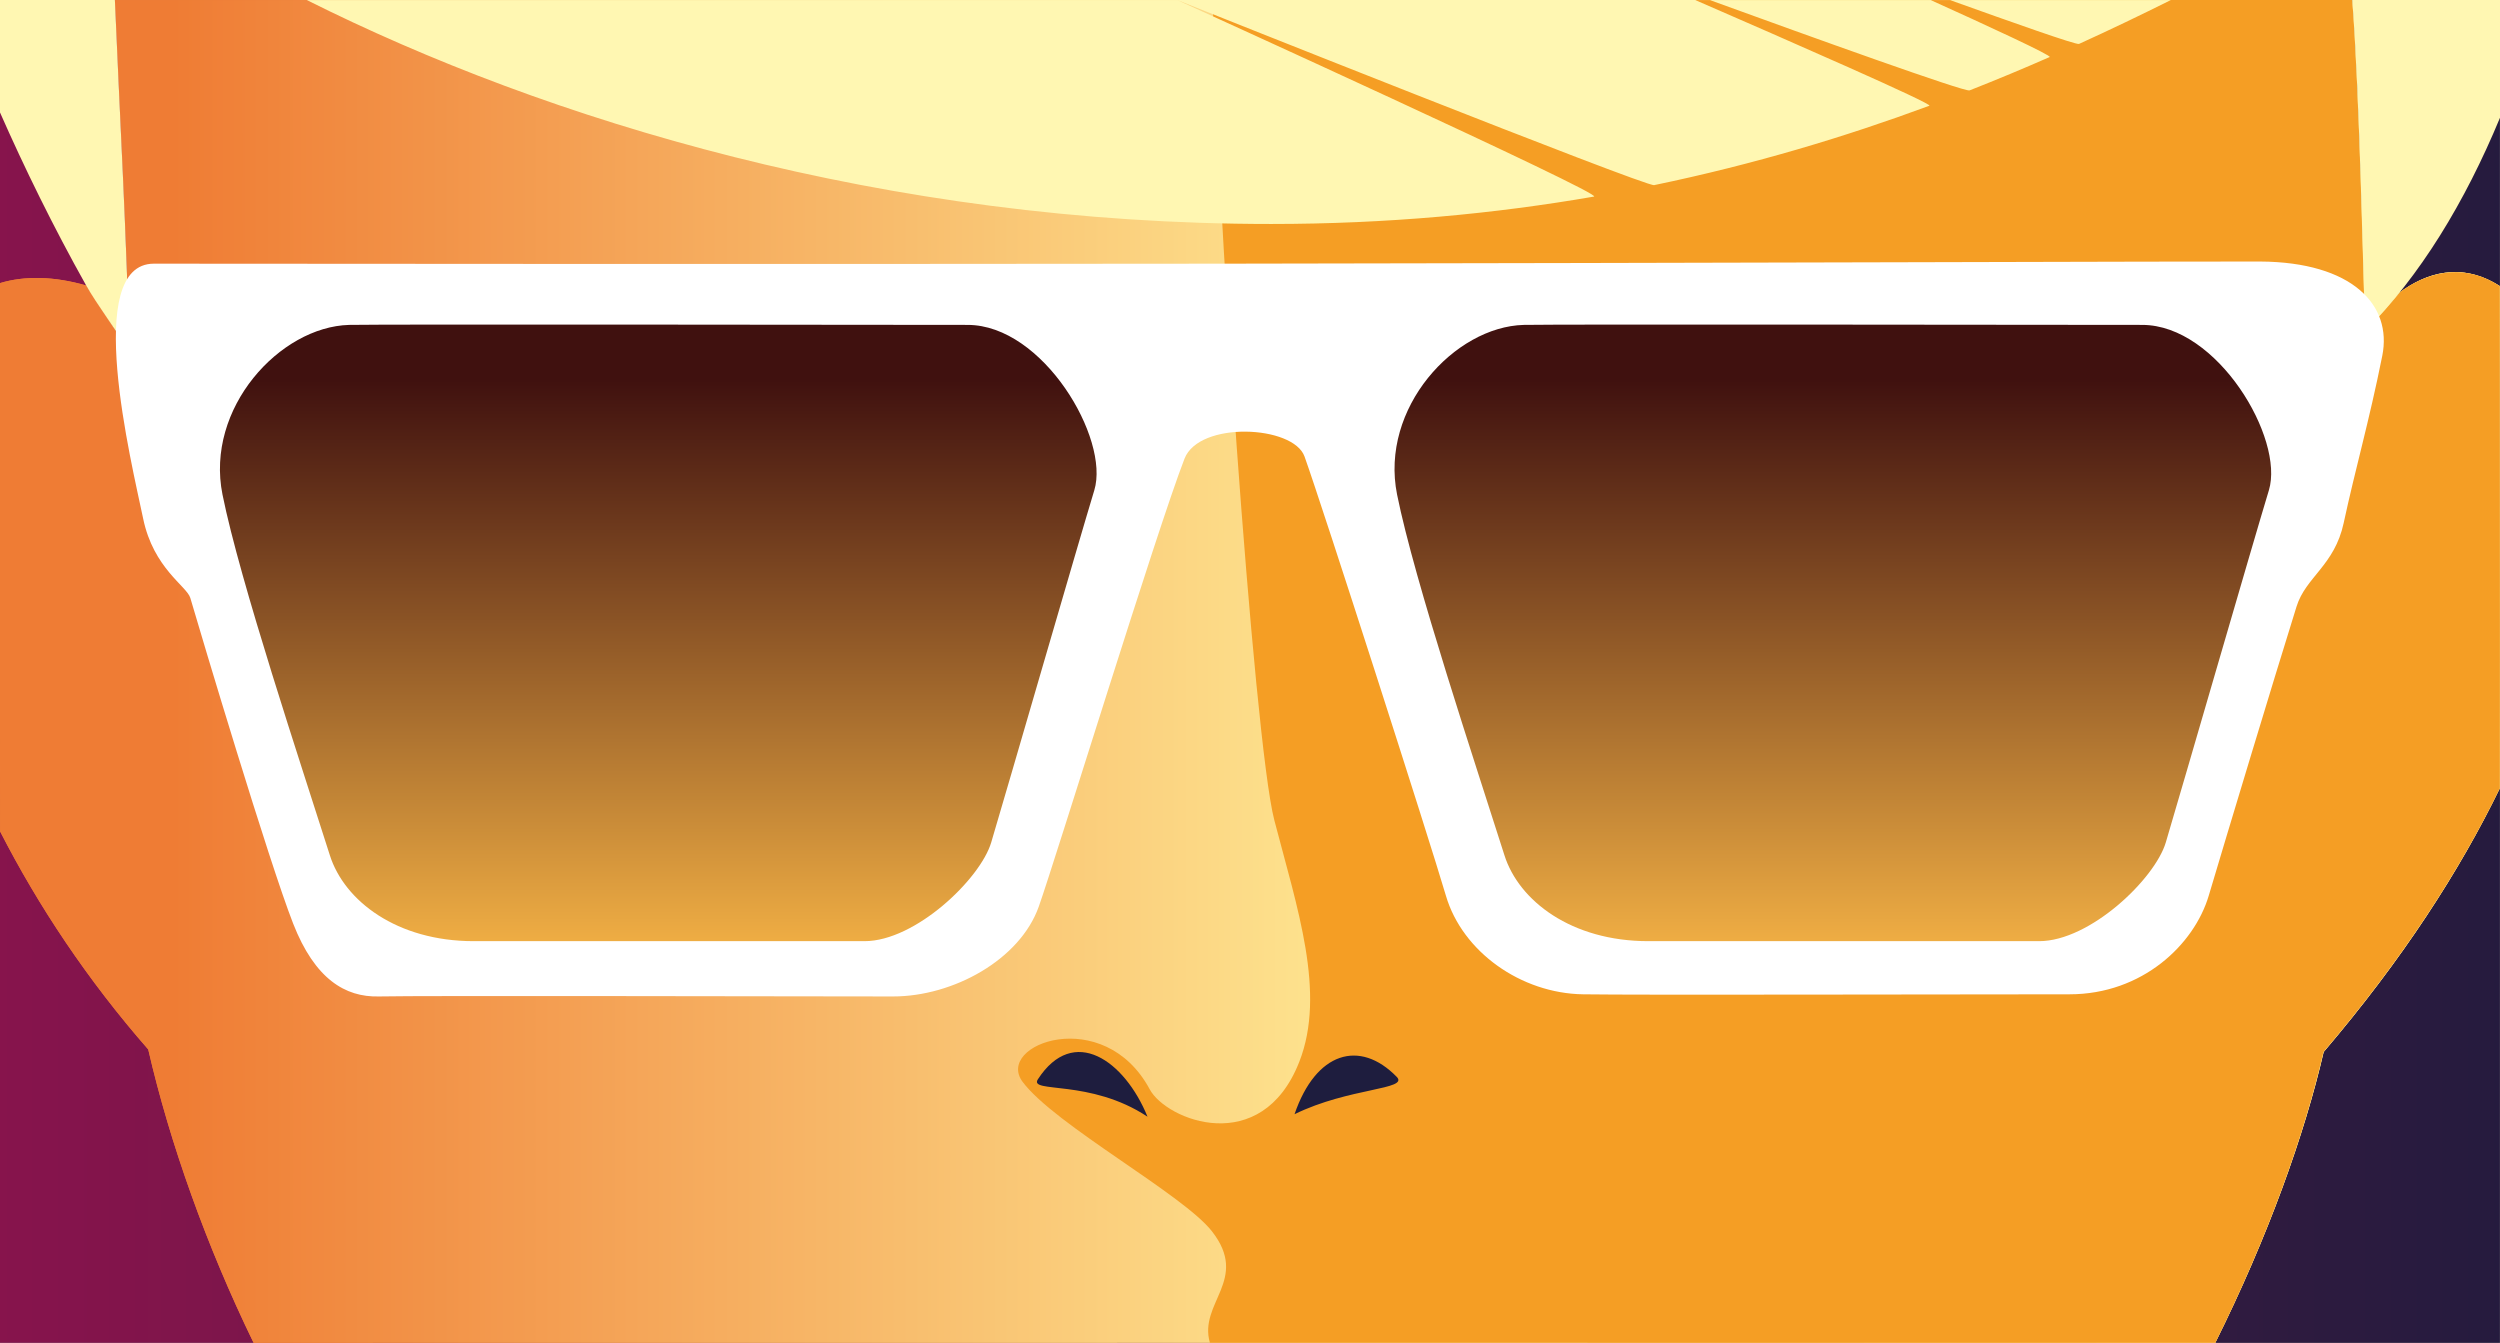
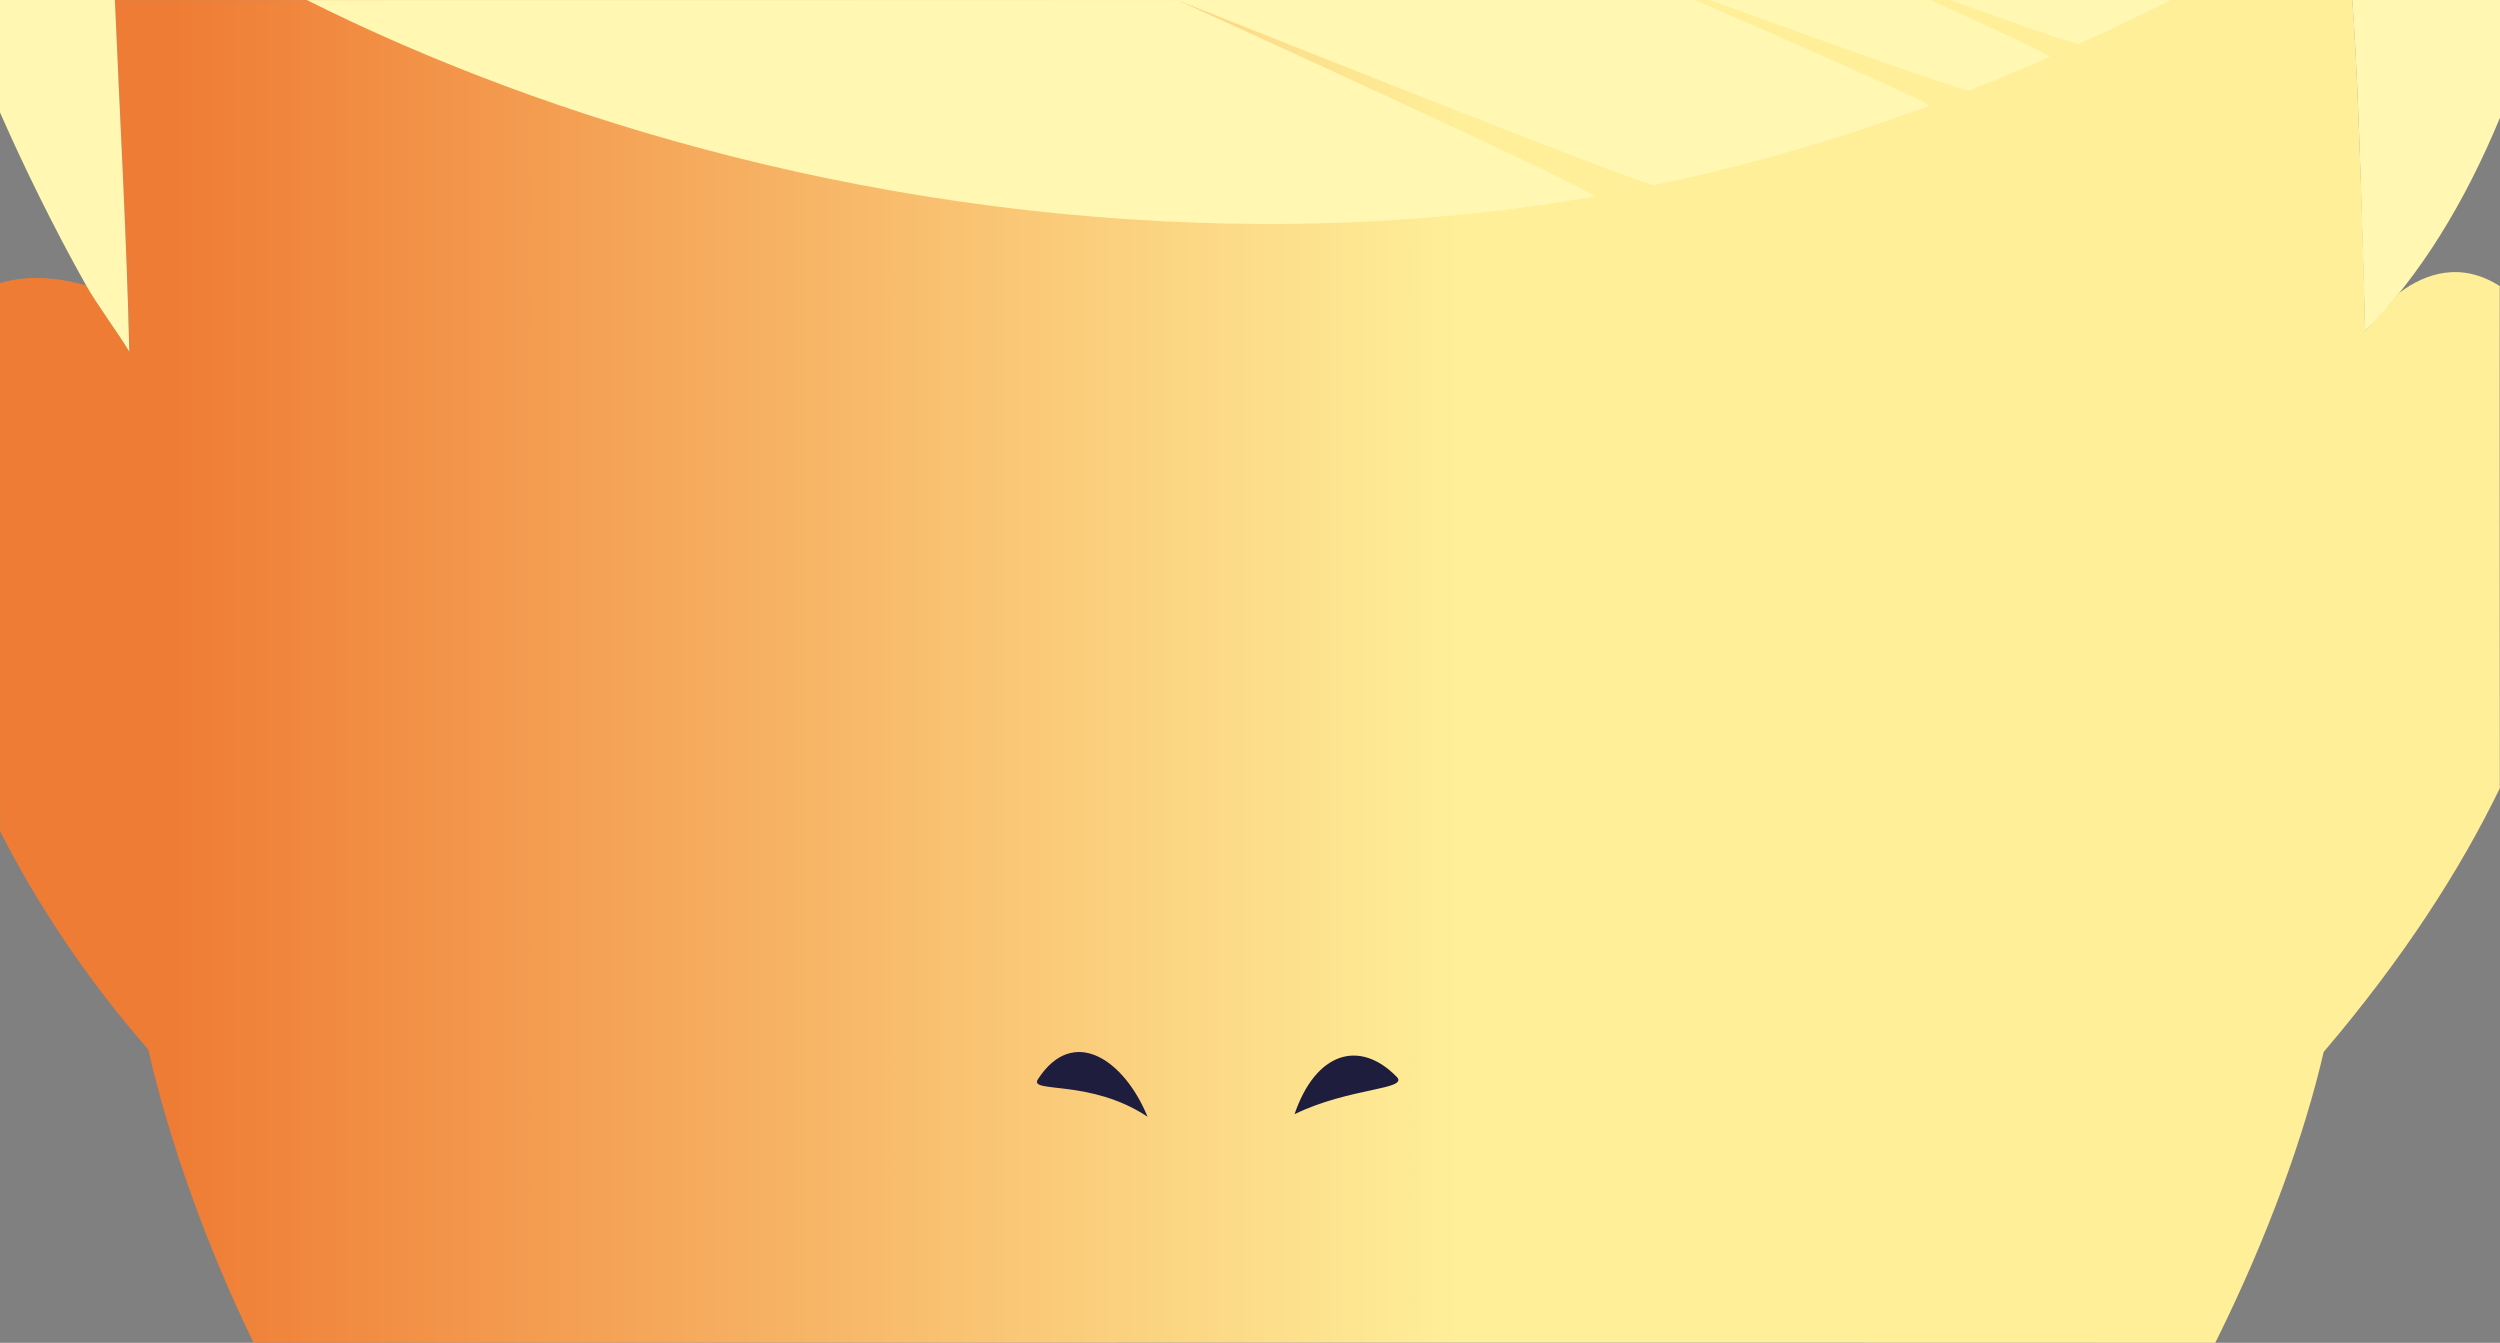
<svg xmlns="http://www.w3.org/2000/svg" version="1.1" id="Calque_1" x="0px" y="0px" viewBox="0 0 1024 550" style="enable-background:new 0 0 1024 550;" xml:space="preserve">
  <rect x="0" y="0" width="1024" height="550" fill="#808080" stroke="none" />
  <style type="text/css">
	.st0{fill-rule:evenodd;clip-rule:evenodd;fill:url(#SVGID_1_);}
	.st1{fill-rule:evenodd;clip-rule:evenodd;fill:url(#SVGID_2_);}
	.st2{fill-rule:evenodd;clip-rule:evenodd;fill:url(#SVGID_3_);}
	.st3{fill-rule:evenodd;clip-rule:evenodd;fill:#F59E24;}
	.st4{fill-rule:evenodd;clip-rule:evenodd;fill:#1E1D3E;}
	.st5{fill-rule:evenodd;clip-rule:evenodd;fill:#FFF7B2;}
	.st6{fill-rule:evenodd;clip-rule:evenodd;fill:#FFFFFF;}
	.st7{fill-rule:evenodd;clip-rule:evenodd;fill:url(#SVGID_4_);}
</style>
  <g>
    <linearGradient id="SVGID_1_" gradientUnits="userSpaceOnUse" x1="-149.512" y1="275.015" x2="1110.602" y2="275.015">
      <stop offset="0" style="stop-color:#95134E" />
      <stop offset="1" style="stop-color:#1D1C3D" />
    </linearGradient>
-     <rect x="-0.05" y="0.01" class="st0" width="1024" height="550" />
  </g>
  <g>
    <g>
      <linearGradient id="SVGID_2_" gradientUnits="userSpaceOnUse" x1="-0.06" y1="274.973" x2="1023.924" y2="274.973">
        <stop offset="0.069" style="stop-color:#EF7C34" />
        <stop offset="0.584" style="stop-color:#FFEF99" />
      </linearGradient>
      <path class="st1" d="M1023.9,117.18c-15.76-10.03-30.16-5.49-41.23,2.81c-3.46,4.26-9.85,11.06-13.91,15.64    c-0.52-26.98-3.1-112.13-5.3-135.69c-12.99,0-909.55,0.08-916.4,0.08c0.18,6.65,6.37,131.07,5.89,144    c-3.3-5.16-16.02-24.41-17.66-27.09c-13.08-3.79-25.22-4.04-35.35-0.95c0,44.15,0,151.16,0.1,224.56    c15.53,30.33,35.71,60.78,60.68,89.31c8.8,38.29,23.9,80.56,43.15,120.15c184.29,0,643.54-0.1,803.5,0.01    c21.78-43.72,36.68-85.67,44.41-119.14c32.38-38,55.82-74.34,72.14-108C1023.96,320.74,1023.77,142.27,1023.9,117.18z" />
    </g>
    <g>
      <linearGradient id="SVGID_3_" gradientUnits="userSpaceOnUse" x1="-0.06" y1="274.973" x2="1023.924" y2="274.973">
        <stop offset="0.069" style="stop-color:#EF7C34" />
        <stop offset="0.584" style="stop-color:#FFEF99" />
      </linearGradient>
-       <path class="st2" d="M1023.9,117.18c-15.76-10.03-30.16-5.49-41.23,2.81c-3.46,4.26-9.85,11.06-13.91,15.64    c-0.52-26.98-3.1-112.13-5.3-135.69c-12.99,0-909.55,0.08-916.4,0.08c0.18,6.65,6.37,131.07,5.89,144    c-3.3-5.16-16.02-24.41-17.66-27.09c-13.08-3.79-25.22-4.04-35.35-0.95c0,44.15,0,151.16,0.1,224.56    c15.53,30.33,35.71,60.78,60.68,89.31c8.8,38.29,23.9,80.56,43.15,120.15c184.29,0,643.54-0.1,803.5,0.01    c21.78-43.72,36.68-85.67,44.41-119.14c32.38-38,55.82-74.34,72.14-108C1023.96,320.74,1023.77,142.27,1023.9,117.18z" />
    </g>
  </g>
  <g>
    <g>
-       <path class="st3" d="M1023.9,117.18c-12.53-8.34-27.35-7.57-41.08,2.62c-1.96,2.34-8.13,9.71-14.17,15.83    c-0.57-30.34-2.82-108.94-5.19-135.69c-17.94,0-456.11,0.11-466.68,0.11c0.82,70.48,16.7,303.29,25.18,335.9    c9.35,35.94,21.3,70.76,10.21,99.01c-15.47,39.38-54.44,23.9-61.24,11.23c-18.8-35.02-63.59-18.47-52.06-3.06    c13.2,17.64,65.75,46.06,77.57,61.24c15.46,19.84-5.61,29.19-0.87,45.6c5.61,0,367.43,0.06,411.8,0.06    c21.47-43.27,36.42-85.02,44.3-119.14c32.22-37.81,55.94-74.48,72.25-108C1024.04,247.3,1023.83,150.64,1023.9,117.18z" />
-     </g>
+       </g>
  </g>
  <g>
    <g>
      <path class="st4" d="M425.11,442.09c-3.82,5.88,21.41-0.28,44.91,15.31C460.63,434.37,439.73,419.55,425.11,442.09z     M572.09,441.07c-15.14-15.51-33.13-10.23-41.85,15.31C552.62,445.42,577.26,446.38,572.09,441.07z" />
    </g>
  </g>
  <g>
    <g>
      <path class="st5" d="M520.68,91.74c47.56,0,91.54-4.18,132.21-11.22c4.62-0.8-167.45-79.02-170.7-80.5H125.67    C223.87,49.23,362.76,91.74,520.68,91.74z M677.53,75.83c41.04-8.52,78.52-19.86,112.74-32.52c1.78-0.66-57.83-26.74-95.91-43.3    H482.2C485.81,1.46,674,76.56,677.53,75.83z M806.73,37.03c11.3-4.45,22.23-9.02,32.8-13.66c1.18-0.52-25.3-12.76-48.74-23.35    h-90.45C742.12,15.2,804.82,37.78,806.73,37.03z M0,46.06c9.97,22.6,21.72,46.65,35.29,70.86c4.14,7.38,13.13,19.57,17.66,27.09    c-0.88-43.16-4.18-102.94-5.89-144c0.27,0,0.55,0,0.85,0H-0.05C-0.05,0.01,0,39.68,0,46.06z M851.57,17.99    c13.1-5.96,25.61-11.98,37.57-17.95c1.71-0.01,3.58-0.01,5.56-0.02h-95.99C823.73,8.99,850.47,18.49,851.57,17.99z M694.18-0.06    c0.06,0.03,0.12,0.05,0.18,0.08h5.98c-0.07-0.03-0.14-0.05-0.22-0.08C698.21,0.06,696.27-0.06,694.18-0.06z M1024,0.01h-60.53    c2.97,38.17,4.4,109.87,5.29,135.61c22.45-22.49,40.82-52.61,55.24-87.4C1024.09,40.12,1024,0.01,1024,0.01z M47.91,0.01h77.76    c-0.04-0.02-0.08-0.04-0.12-0.06C120.79-0.06,65.43-0.06,47.91,0.01z M894.7,0.01h68.77c0-0.03,0-0.05-0.01-0.08    C955.66,0.04,917.41-0.05,894.7,0.01z M482.19,0.01L482.19,0.01c-0.03-0.01-0.05-0.02-0.05-0.02S482.16,0,482.19,0.01z     M790.62-0.06c0.06,0.03,0.12,0.05,0.17,0.08h7.92c-0.07-0.03-0.15-0.05-0.22-0.08C796.51,0.05,792.49-0.06,790.62-0.06z" />
    </g>
  </g>
  <g>
    <g>
-       <path class="st6" d="M925.75,107.12c-19-0.11-230.01,0.61-423.9,0.88c-196.4,0.27-392.34,0-438.82,0    c-29.27,0-9.21,81.21-4.39,104.44c4.23,20.39,17.9,27.66,19.31,32.47c4.53,15.51,32.1,107.77,42.13,133.4    c8.85,22.61,21.23,30.19,35.11,29.84c15.86-0.4,179.1,0,210.63,0c24.55,0,51.96-15.01,59.68-36.86    c7.17-20.3,48.35-154.29,59.68-183.43c6.01-15.47,44.54-13.72,49.15-0.88c7.4,20.62,51.18,156.97,57.92,179.92    c6.74,22.94,30.72,39.99,56.17,40.37c23.56,0.35,137.85,0,199.22,0c29.94,0,51.12-20.44,57.05-40.37    c7.56-25.4,26.34-87.61,35.98-118.48c3.78-12.11,15.57-16.81,19.31-34.23c4.79-22.28,10.35-41.24,15.8-68.46    C979.94,124.93,963.49,107.34,925.75,107.12z" />
-     </g>
+       </g>
  </g>
  <g>
    <g>
      <linearGradient id="SVGID_4_" gradientUnits="userSpaceOnUse" x1="510.18" y1="155.739" x2="510.18" y2="424.021">
        <stop offset="0" style="stop-color:#40110F" />
        <stop offset="0.913" style="stop-color:#FAB747" />
      </linearGradient>
-       <path class="st7" d="M396.33,133.08c-18.37,0-241.61-0.32-253.31,0c-28.31,0.76-59.01,34.01-51.89,69.48    c7.12,35.47,32.29,110.9,43.98,147.76c5.93,18.7,27.46,35.18,58.93,35.18h160.08c20.81,0,47.42-25.45,51.89-40.46    c6.65-22.32,35.8-123.11,42.22-144.24C454.64,179.67,427.22,133.08,396.33,133.08z M877.44,133.08c-18.37,0-241.61-0.32-253.31,0    c-28.31,0.76-59.01,34.01-51.89,69.48c7.12,35.47,32.29,110.9,43.98,147.76c5.93,18.7,27.46,35.18,58.93,35.18h160.08    c20.81,0,47.42-25.45,51.89-40.46c6.65-22.32,35.8-123.11,42.22-144.24C935.75,179.67,908.33,133.08,877.44,133.08z" />
    </g>
  </g>
</svg>